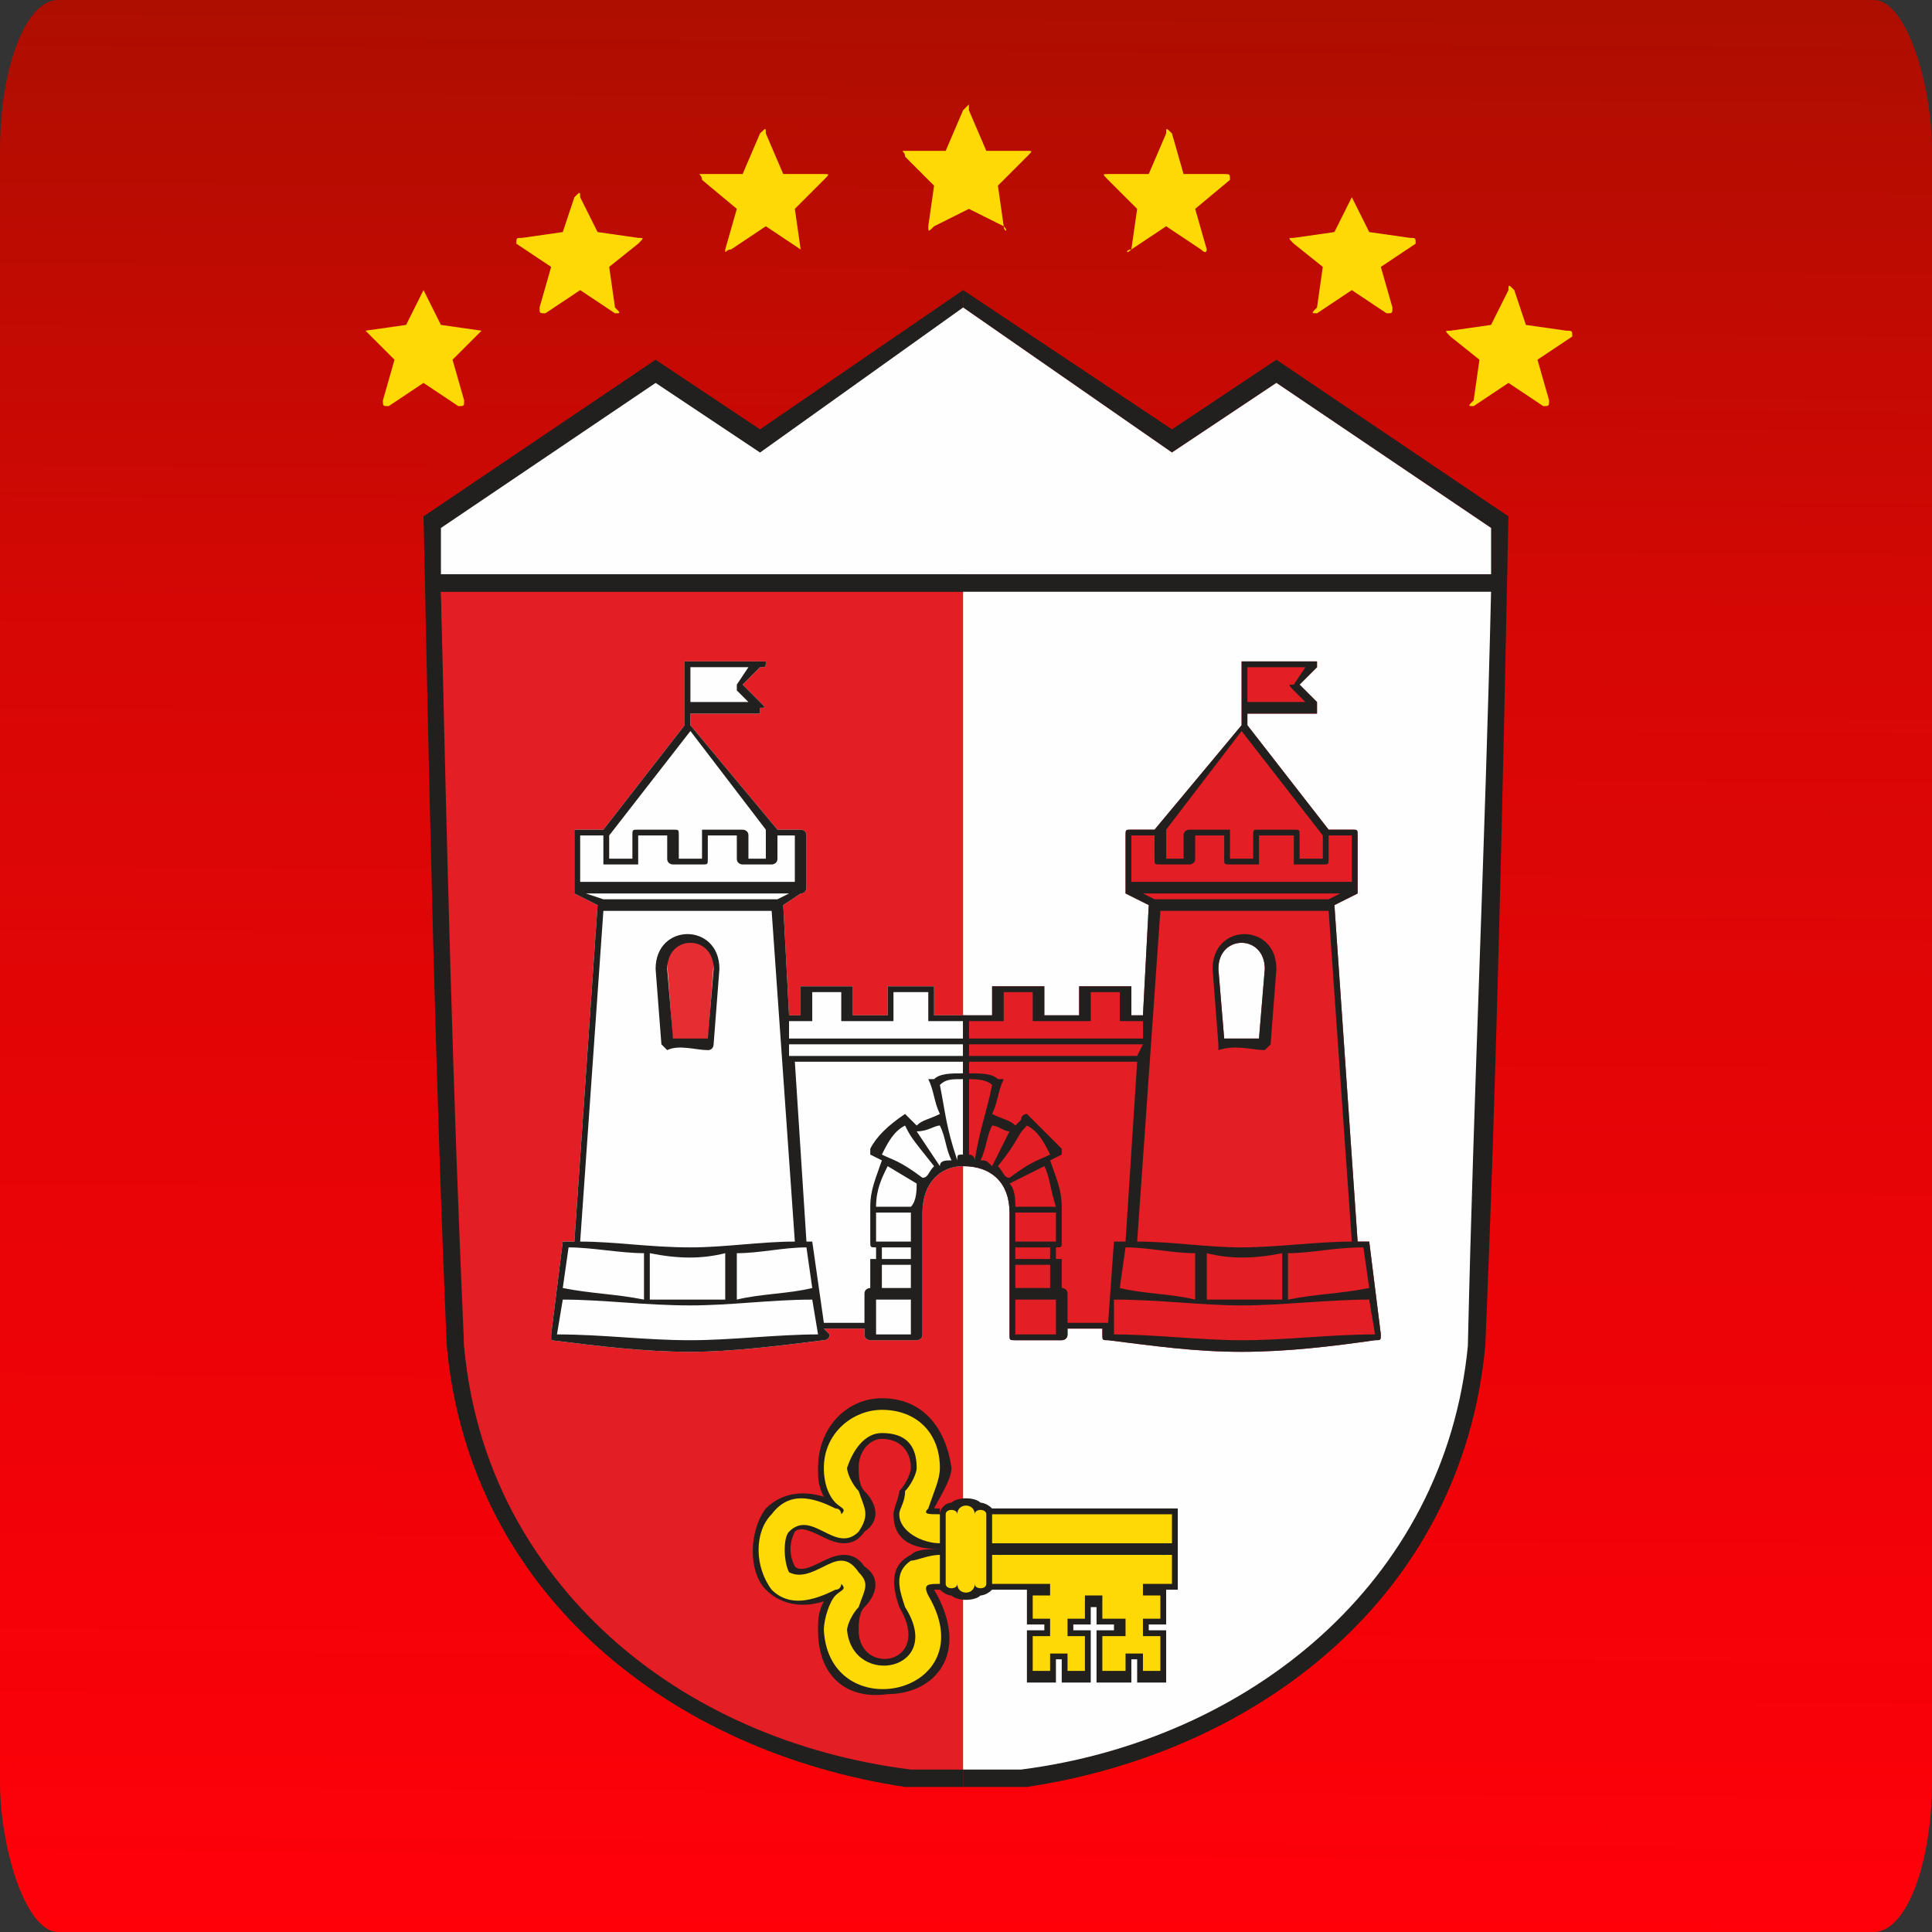
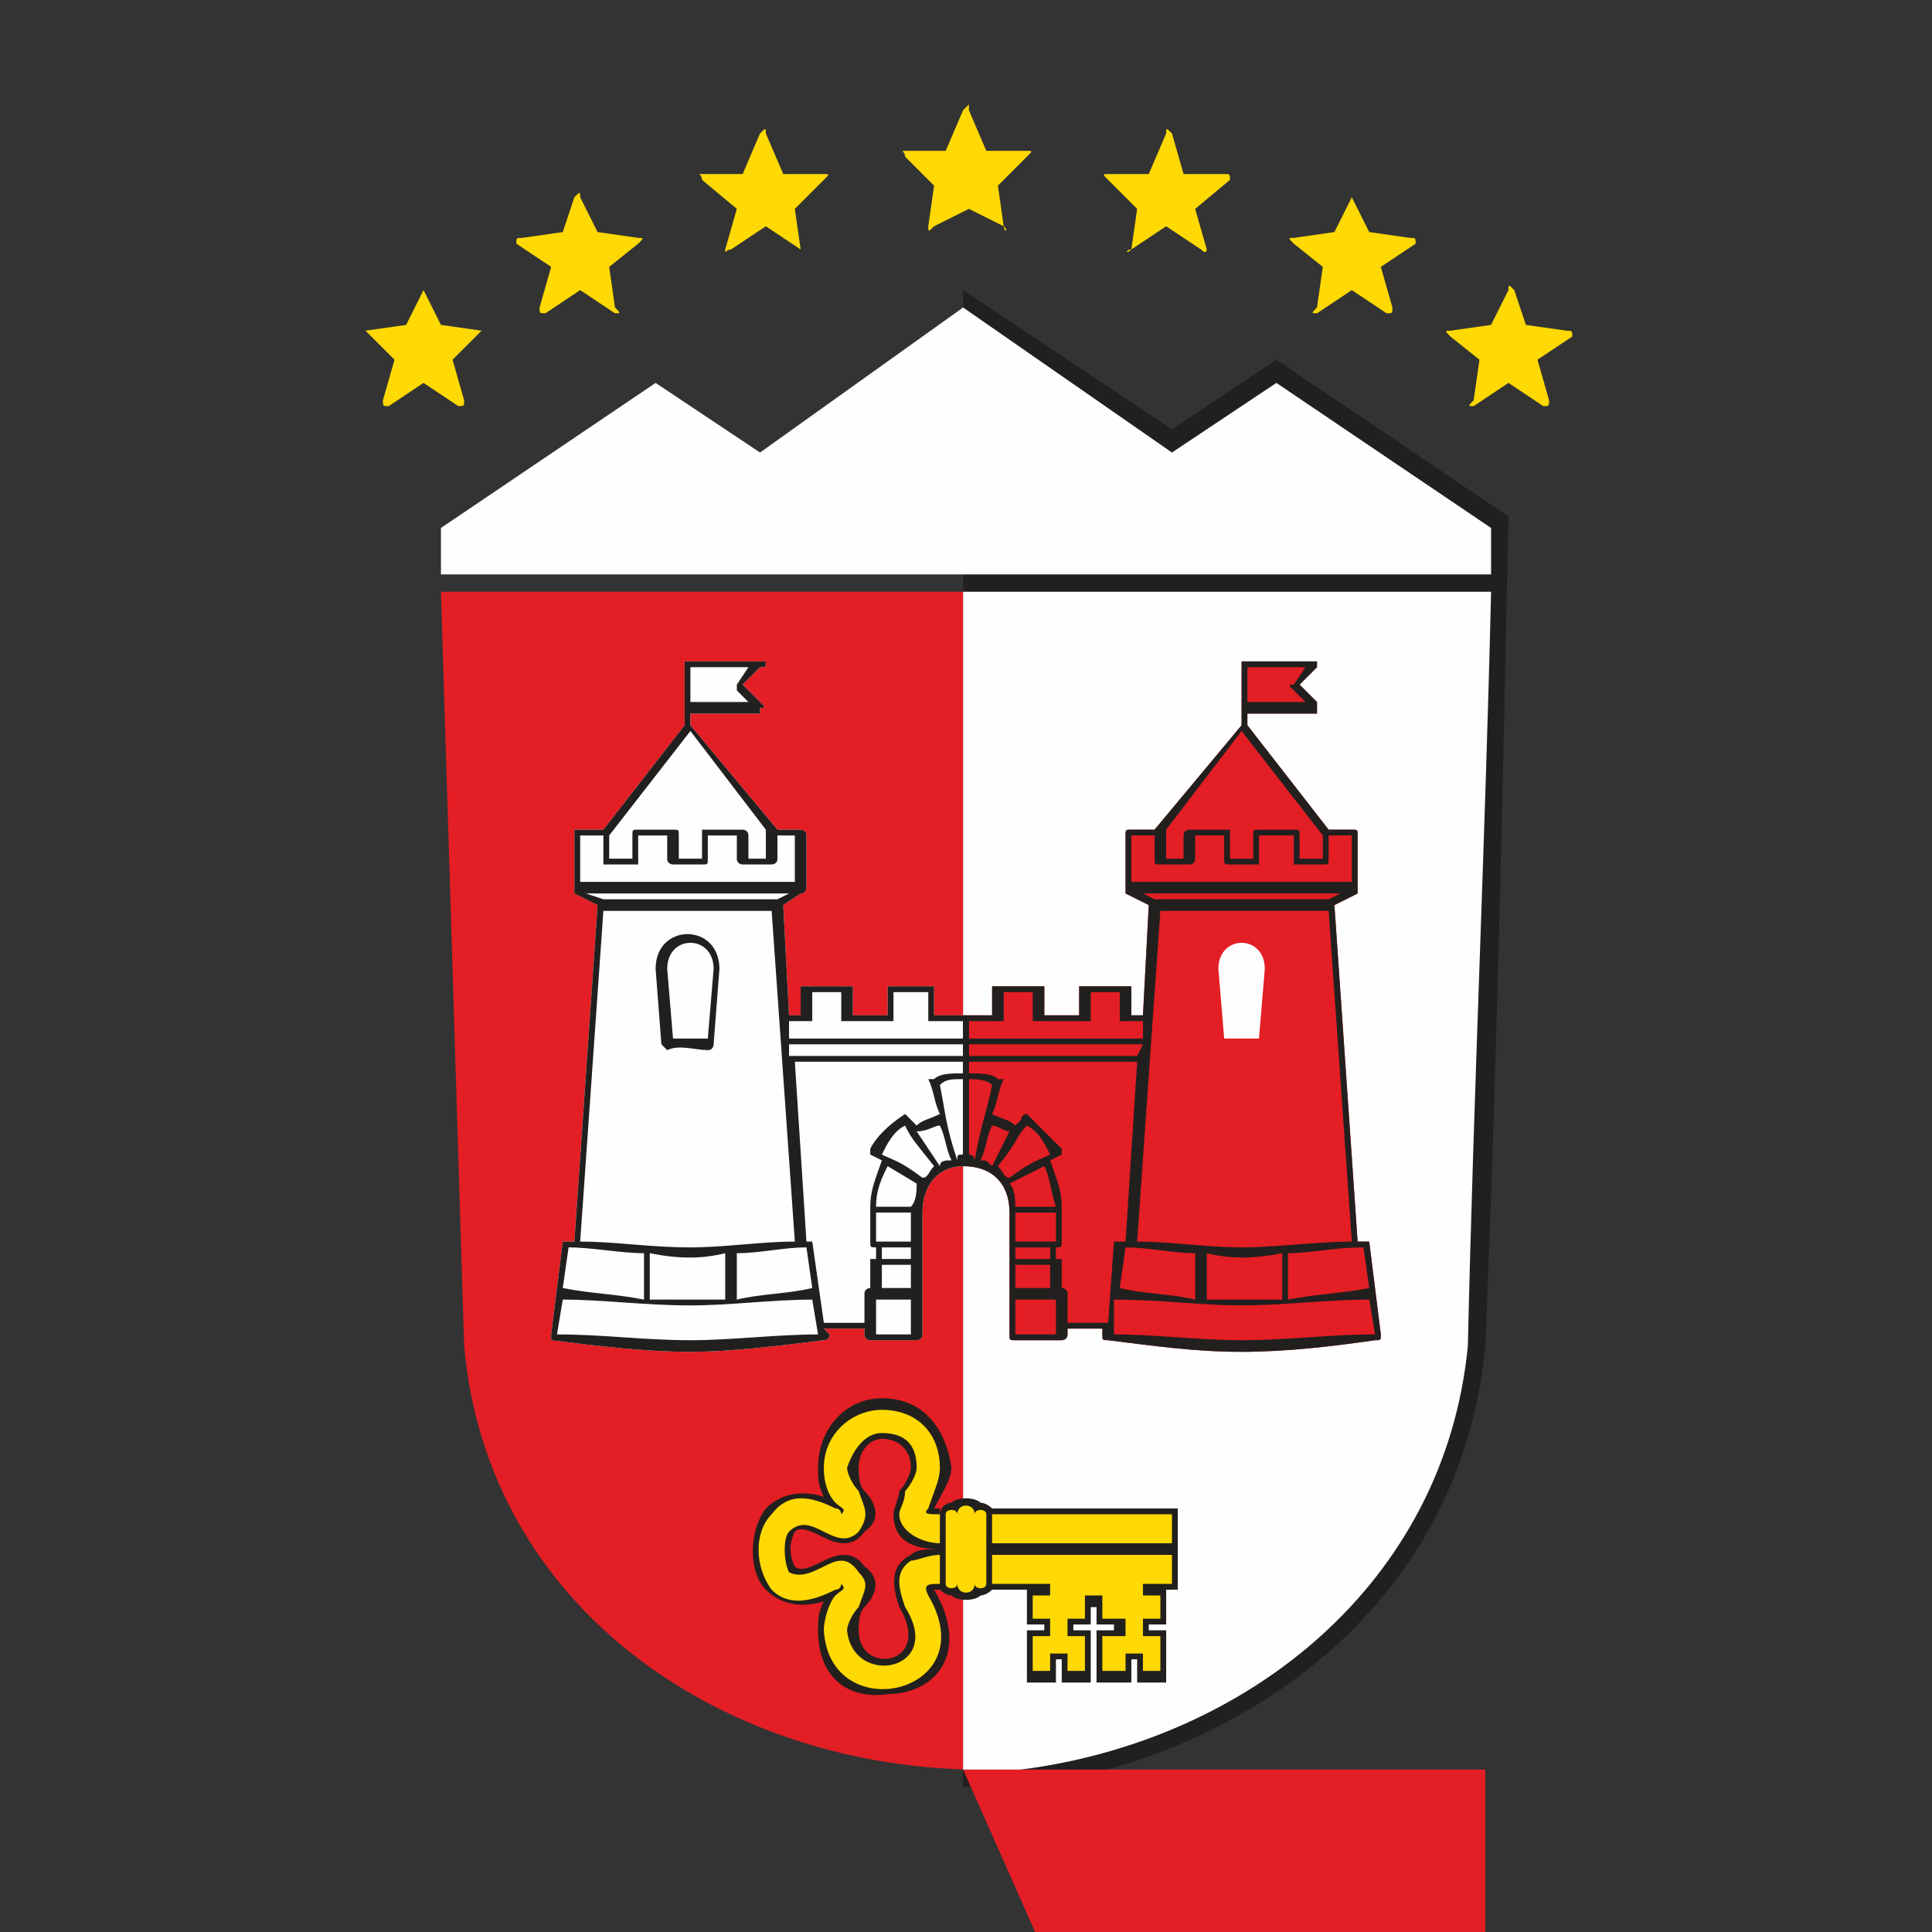
<svg xmlns="http://www.w3.org/2000/svg" xml:space="preserve" width="419px" height="419px" version="1.1" style="shape-rendering:geometricPrecision; text-rendering:geometricPrecision; image-rendering:optimizeQuality; fill-rule:evenodd; clip-rule:evenodd" viewBox="0 0 3.33 3.33">
  <rect x="0" y="0" width="3.33" height="3.33" fill="#333333" stroke="none" />
  <defs>
    <style type="text/css">
   
    .fil1 {fill:#22201E}
    .fil2 {fill:#E31E24}
    .fil7 {fill:#E52D32}
    .fil5 {fill:#FDC91D}
    .fil4 {fill:#FEFEFE}
    .fil3 {fill:#FFD903}
    .fil8 {fill:#22201E;fill-rule:nonzero}
    .fil6 {fill:#FFD903;fill-rule:nonzero}
    .fil0 {fill:url(#id0)}
   
  </style>
    <linearGradient id="id0" gradientUnits="userSpaceOnUse" x1="1.65" y1="3.33" x2="1.67" y2="0">
      <stop offset="0" style="stop-opacity:1; stop-color:#FF0009" />
      <stop offset="0.671" style="stop-opacity:1; stop-color:#D60705" />
      <stop offset="1" style="stop-opacity:1; stop-color:#AD0E00" />
    </linearGradient>
  </defs>
  <g id="Слой_x0020_1">
-     <rect class="fil0" width="3.33" height="3.33" rx="0.1" ry="0.26" />
    <g id="_2351163138480">
      <g id="_2053531546848">
-         <path class="fil1" d="M1.66 3.08c-0.03,0 -0.06,0 -0.1,0 -0.4,-0.06 -0.75,-0.33 -0.79,-0.76 -0.02,-0.47 -0.03,-0.95 -0.04,-1.43l0.4 -0.27 0.18 0.12 0.35 -0.24 0 2.58 0 0z" />
        <path class="fil2" d="M2.54 2.32l0.03 -1.3 -1.81 0 0.04 1.3c0.04,0.45 0.44,0.72 0.87,0.73 0.43,-0.01 0.82,-0.27 0.87,-0.73l0 0z" />
        <path class="fil3" d="M1.32 0.23l0.03 0.07 0.07 0c0.01,0 0.01,0 0,0.01l-0.05 0.05 0.01 0.07c0,0 0.01,0.01 0,0l-0.06 -0.04 -0.06 0.04c-0.01,0 -0.01,0.01 -0.01,0l0.02 -0.07 -0.06 -0.05c0,-0.01 -0.01,-0.01 0,-0.01l0.07 0 0.03 -0.07c0.01,-0.01 0.01,-0.01 0.01,0l0 0zm-0.32 0.11l0.03 0.06 0.07 0.01c0.01,0 0.01,0 0,0.01l-0.05 0.04 0.01 0.07c0.01,0.01 0.01,0.01 0,0.01l-0.06 -0.04 -0.06 0.04c-0.01,0 -0.01,0 -0.01,-0.01l0.02 -0.07 -0.06 -0.04c0,-0.01 0,-0.01 0.01,-0.01l0.07 -0.01 0.02 -0.06c0.01,-0.01 0.01,-0.01 0.01,0l0 0zm-0.27 0.16l0.03 0.06 0.07 0.01c0.01,0 0.01,0 0,0l-0.05 0.05 0.02 0.07c0,0.01 0,0.01 -0.01,0.01l-0.06 -0.04 -0.06 0.04c-0.01,0 -0.01,0 -0.01,-0.01l0.02 -0.07 -0.05 -0.05c-0.01,0 -0.01,0 0,0l0.07 -0.01 0.03 -0.06c0,-0.01 0,-0.01 0,0l0 0zm1.29 -0.27l0.02 0.07 0.07 0c0.01,0 0.01,0 0.01,0.01l-0.06 0.05 0.02 0.07c0,0 0,0.01 -0.01,0l-0.06 -0.04 -0.06 0.04c-0.01,0 -0.01,0.01 0,0l0.01 -0.07 -0.05 -0.05c-0.01,-0.01 -0.01,-0.01 0,-0.01l0.07 0 0.03 -0.07c0,-0.01 0,-0.01 0.01,0l0 0zm0.31 0.11l0.03 0.06 0.07 0.01c0.01,0 0.01,0 0.01,0.01l-0.06 0.04 0.02 0.07c0,0.01 0,0.01 -0.01,0.01l-0.06 -0.04 -0.06 0.04c-0.01,0 -0.01,0 0,-0.01l0.01 -0.07 -0.05 -0.04c-0.01,-0.01 -0.01,-0.01 0,-0.01l0.07 -0.01 0.03 -0.06c0,-0.01 0,-0.01 0,0l0 0zm0.28 0.16l0.02 0.06 0.07 0.01c0.01,0 0.01,0 0.01,0.01l-0.06 0.04 0.02 0.07c0,0.01 0,0.01 -0.01,0.01l-0.06 -0.04 -0.06 0.04c-0.01,0 -0.01,0 0,-0.01l0.01 -0.07 -0.05 -0.04c-0.01,-0.01 -0.01,-0.01 0,-0.01l0.07 -0.01 0.03 -0.06c0,-0.01 0,-0.01 0.01,0l0 0zm-0.94 -0.31l0.03 0.07 0.07 0c0.01,0 0.01,0 0,0.01l-0.05 0.05 0.01 0.07c0,0.01 0.01,0.01 0,0l-0.06 -0.03 -0.06 0.03c-0.01,0.01 -0.01,0.01 -0.01,0l0.01 -0.07 -0.05 -0.05c0,-0.01 -0.01,-0.01 0,-0.01l0.07 0 0.03 -0.07c0,0 0.01,-0.01 0.01,-0.01 0,0 0,0.01 0,0.01l0 0z" />
        <path class="fil4" d="M1.66 1.02l0.92 0 -0.04 1.3c-0.04,0.45 -0.44,0.72 -0.88,0.73l0 -2.03z" />
        <path class="fil1" d="M1.66 3.08c0.04,0 0.07,0 0.11,0 0.4,-0.06 0.75,-0.33 0.79,-0.76 0.02,-0.47 0.03,-0.95 0.04,-1.43l-0.4 -0.27 -0.18 0.12 -0.36 -0.24 0 0.03 0.36 0.25 0.18 -0.12 0.37 0.25 0 0.08 -0.91 0 0 2.09 0 0z" />
-         <path class="fil2" d="M1.66 3.05l0 0c-0.02,0 -0.07,0 -0.09,0 -0.4,-0.05 -0.73,-0.32 -0.77,-0.73 -0.02,-0.44 -0.03,-0.87 -0.04,-1.3l0.9 0 0 2.03 0 0z" />
+         <path class="fil2" d="M1.66 3.05l0 0l0.9 0 0 2.03 0 0z" />
        <polygon class="fil4" points="1.66,0.53 2.02,0.78 2.2,0.66 2.57,0.91 2.57,0.99 0.76,0.99 0.76,0.91 1.13,0.66 1.31,0.78 " />
-         <polygon class="fil1" points="0.75,0.99 2.59,0.99 2.59,1.02 0.75,1.02 " />
        <path class="fil4" d="M1.66 3.05l0 -2.03 0.91 0c-0.01,0.43 -0.03,0.86 -0.04,1.3 -0.04,0.41 -0.38,0.68 -0.77,0.73 -0.02,0 -0.07,0 -0.1,0z" />
        <path class="fil5" d="M1.66 2.75l0 -0.16c0,0 -0.01,0.01 -0.01,0.02l0 0c0,-0.01 -0.02,-0.01 -0.02,0l0 0.12c0,0.01 0.02,0.01 0.02,0l0 0c0,0.01 0.01,0.02 0.01,0.02zm-0.05 -0.02c-0.01,0 -0.01,0 -0.02,0 0,0 0.01,0.01 0.01,0.02 0.01,0.01 0.01,0.02 0.02,0.03 0,0.01 0,0.02 0,0.03 0,0.03 -0.01,0.06 -0.03,0.08 -0.01,0.01 -0.04,0.03 -0.07,0.02 -0.02,0 -0.05,-0.01 -0.07,-0.02 -0.02,-0.02 -0.03,-0.05 -0.03,-0.08 0,-0.02 0.01,-0.05 0.02,-0.06 0.01,-0.01 0.02,-0.01 0.01,-0.02 0,0 0,0.01 -0.01,0.01 -0.01,0.01 -0.03,0.01 -0.04,0.02 -0.01,0 -0.01,0 -0.01,0 -0.03,0 -0.05,-0.01 -0.06,-0.02 -0.01,-0.02 -0.02,-0.04 -0.02,-0.05 0,-0.01 0,-0.01 0,-0.02 0,0 0,-0.01 0,-0.01 0,-0.02 0.01,-0.04 0.02,-0.05 0.01,-0.02 0.03,-0.03 0.05,-0.03 0.01,0 0.01,0 0.02,0 0.01,0.01 0.03,0.01 0.04,0.02 0.01,0 0.01,0.01 0.01,0.01 0.01,-0.01 0,-0.01 -0.01,-0.02 -0.01,-0.01 -0.02,-0.03 -0.02,-0.06 0,-0.03 0.01,-0.06 0.03,-0.07 0.02,-0.02 0.05,-0.03 0.07,-0.03 0.03,0 0.06,0.01 0.07,0.02 0.02,0.02 0.03,0.05 0.03,0.08 0,0.01 0,0.02 0,0.03 -0.01,0.02 -0.01,0.03 -0.02,0.04 0,0 -0.01,0.01 -0.01,0.01 0.01,0 0.01,0 0.02,0l0 0.05c-0.02,0 -0.03,-0.01 -0.04,-0.01 0,-0.01 -0.01,-0.01 -0.01,-0.02 -0.01,0 -0.01,-0.01 -0.01,-0.02 0,-0.01 0.01,-0.02 0.01,-0.04 0.01,-0.01 0.01,-0.01 0.02,-0.02 0,-0.01 0,-0.02 0,-0.02 0,-0.02 0,-0.03 -0.02,-0.05 -0.01,0 -0.02,-0.01 -0.04,-0.01 -0.01,0 -0.03,0.01 -0.04,0.02 -0.01,0.01 -0.01,0.02 -0.02,0.04 0,0.01 0.01,0.03 0.02,0.04 0.01,0.03 0.02,0.04 0,0.07 -0.02,0.02 -0.04,0.01 -0.06,0 -0.01,-0.01 -0.02,-0.01 -0.03,-0.01 0,0 0,0 -0.01,0 -0.01,0 -0.01,0 -0.02,0.01 0,0 -0.01,0.01 -0.01,0.02 0,0.01 0,0.01 0,0.01 0,0 0,0.01 0,0.01 0,0.01 0.01,0.02 0.01,0.03 0.01,0 0.02,0 0.03,0 0,0 0,0 0,0 0.01,0 0.02,0 0.03,-0.01 0.02,-0.01 0.04,-0.02 0.06,0.01 0.02,0.02 0.01,0.03 0,0.06 -0.01,0.01 -0.02,0.03 -0.02,0.04 0.01,0.02 0.01,0.03 0.02,0.04 0.01,0.02 0.03,0.02 0.04,0.02 0.02,0 0.03,0 0.04,-0.01 0.02,-0.02 0.02,-0.03 0.02,-0.05 0,0 0,-0.01 0,-0.02 -0.01,-0.01 -0.01,-0.01 -0.02,-0.02 0,-0.02 -0.01,-0.03 -0.01,-0.04l0 0c0,-0.01 0,-0.02 0.01,-0.02 0,-0.01 0.01,-0.01 0.01,-0.02 0.01,0 0.02,-0.01 0.04,-0.01l0 0.05 0 0z" />
        <path class="fil1" d="M1.62 2.67c-0.04,0 -0.08,-0.01 -0.08,-0.06 0,-0.01 0.01,-0.03 0.01,-0.04 0.01,-0.01 0.02,-0.03 0.02,-0.04 0,-0.03 -0.02,-0.05 -0.05,-0.05 -0.02,0 -0.04,0.02 -0.04,0.05 0,0.01 0,0.03 0.01,0.04 0.02,0.02 0.03,0.05 0,0.07 -0.02,0.03 -0.05,0.02 -0.07,0.01 -0.02,-0.01 -0.04,-0.02 -0.05,-0.01 -0.01,0.02 -0.01,0.04 0,0.06 0.01,0.01 0.03,0 0.05,-0.01 0.02,-0.01 0.05,-0.02 0.07,0.01 0.03,0.02 0.02,0.05 0,0.07 -0.01,0.01 -0.01,0.03 -0.01,0.04 0,0.08 0.13,0.06 0.07,-0.04 -0.01,-0.03 -0.02,-0.07 0.02,-0.09 0.01,-0.01 0.03,-0.01 0.05,-0.01l0 0 0 0zm0 -0.06c0,-0.01 0.01,-0.02 0.02,-0.02 0.01,-0.01 0.04,-0.01 0.05,0 0,0 0.01,0 0.02,0.01l0 0 0.31 0 0.01 0 0 0.07 -0.32 0 0 0 0.32 0 0 0.07 -0.05 0 0 0 0.03 0 0 0.06 -0.03 0 0 0.01 0.03 0 0 0.09 -0.05 0 0 -0.04 -0.01 0 0 0.04 -0.06 0 0 -0.09 0.03 0 0 -0.01 -0.03 0 0 -0.03 -0.01 0 0 0.03 -0.03 0 0 0.01 0.03 0 0 0.09 -0.05 0 0 -0.04 -0.01 0 0 0.04 -0.05 0 0 -0.09 0.03 0 0 -0.01 -0.03 0 0 -0.06 0.03 0 0 0 -0.09 0 0 0c-0.01,0.01 -0.02,0.01 -0.02,0.01 -0.01,0.01 -0.04,0.01 -0.05,0 -0.01,0 -0.02,-0.01 -0.02,-0.01l0 0 -0.01 0c0,0 0,0 0,0 0.03,0.05 0.04,0.11 0,0.15 -0.02,0.02 -0.05,0.03 -0.08,0.03 -0.07,0.01 -0.12,-0.03 -0.12,-0.11 0,-0.02 0,-0.03 0.01,-0.05 -0.03,0.01 -0.07,0.01 -0.1,-0.02 -0.03,-0.03 -0.03,-0.1 0,-0.14 0.03,-0.03 0.07,-0.03 0.1,-0.02 -0.01,-0.02 -0.01,-0.03 -0.01,-0.05 0,-0.07 0.05,-0.12 0.11,-0.12 0.07,0 0.11,0.05 0.12,0.12 0,0.02 -0.02,0.05 -0.03,0.07 0,0 0,0 0,0l0.01 0 0 0.01 0 0z" />
        <path class="fil6" d="M1.65 2.61c0,-0.01 -0.02,-0.01 -0.02,0l0 0.12c0,0.01 0.02,0.01 0.02,0l0 0c0,0.02 0.03,0.02 0.03,0l0 0c0,0.01 0.02,0.01 0.02,0l0 -0.12c0,-0.01 -0.02,-0.01 -0.02,0l0 0c0,-0.02 -0.03,-0.02 -0.03,0l0 0zm0.37 0.05l-0.31 0 0 -0.05 0.31 0 0 0.05zm-0.02 0.22l-0.03 0 0 -0.03 -0.03 0 0 0.03 -0.04 0 0 -0.06 0.04 0 0 -0.03 -0.04 0 0 -0.04 -0.03 0 0 0.04 -0.03 0 0 0.03 0.03 0 0 0.06 -0.03 0 0 -0.03 -0.03 0 0 0.03 -0.03 0 0 -0.06 0.03 0 0 -0.03 -0.03 0 0 -0.04 0.03 0 0 -0.02 -0.1 0 0 -0.05 0.31 0 0 0.05 -0.05 0 0 0.02 0.03 0 0 0.04 -0.03 0 0 0.03 0.03 0 0 0.06 0 0zm-0.38 -0.15c-0.02,0 -0.03,0 -0.02,0.02 0.1,0.17 -0.17,0.23 -0.18,0.06 0,-0.02 0.01,-0.05 0.02,-0.06 0.01,-0.01 0.02,-0.01 0.01,-0.02 0,0 0,0.01 -0.01,0.01 -0.04,0.02 -0.08,0.03 -0.11,0 -0.03,-0.04 -0.03,-0.1 0,-0.13 0.03,-0.04 0.07,-0.03 0.11,-0.01 0.01,0 0.01,0.01 0.01,0.01 0.01,-0.01 0,-0.01 -0.01,-0.02 -0.01,-0.01 -0.02,-0.03 -0.02,-0.06 0,-0.06 0.05,-0.1 0.1,-0.1 0.06,0 0.1,0.04 0.1,0.1 0,0.02 -0.01,0.04 -0.02,0.07 -0.01,0.01 0,0.01 0.02,0.01l0 0.05c-0.03,0 -0.07,-0.02 -0.07,-0.05 0,-0.01 0.01,-0.02 0.01,-0.04 0.01,-0.01 0.02,-0.03 0.02,-0.04 0,-0.04 -0.02,-0.06 -0.06,-0.06 -0.03,0 -0.05,0.03 -0.06,0.06 0,0.01 0.01,0.03 0.02,0.04 0.01,0.03 0.02,0.04 0,0.07 -0.02,0.02 -0.04,0.01 -0.06,0 -0.02,-0.01 -0.04,-0.02 -0.06,0 -0.01,0.01 -0.01,0.05 0,0.07 0.02,0.01 0.04,0 0.06,-0.01 0.02,-0.01 0.04,-0.02 0.06,0.01 0.02,0.02 0.01,0.03 0,0.06 -0.01,0.01 -0.02,0.03 -0.02,0.04 0.01,0.1 0.17,0.07 0.1,-0.04 -0.01,-0.03 -0.02,-0.06 0.01,-0.08 0.01,0 0.03,-0.01 0.05,-0.01l0 0.05 0 0z" />
        <path class="fil4" d="M1.36 1.75l0.02 0 0 -0.05c0,0 0,0 0.01,0l0.07 0c0,0 0.01,0 0.01,0l0 0.05 0.06 0 0 -0.05c0,0 0,0 0.01,0l0.07 0c0,0 0,0 0,0l0 0.05 0.05 0c0.01,0 0.01,0 0.01,0.01l0 0.24c0,0 0,0.01 -0.01,0.01 -0.04,0 -0.07,0.03 -0.07,0.08 0,0.07 0,0.14 0,0.21 0,0.01 -0.01,0.01 -0.01,0.01l-0.08 0c0,0 -0.01,0 -0.01,-0.01l0 -0.01 -0.07 0 0.01 0.01c0,0.01 -0.01,0.01 -0.01,0.01 -0.08,0.01 -0.16,0.02 -0.23,0.02 -0.08,0 -0.16,-0.01 -0.24,-0.02 0,0 0,0 0,-0.01l0.02 -0.16c0,0 0,0 0.01,0l0.01 0 0.04 -0.58 -0.04 -0.02c0,-0.01 0,-0.01 0,-0.01l0 -0.09c0,-0.01 0,-0.01 0,-0.01l0.05 0 0.14 -0.18 0 -0.03 0 0 0 0 0 -0.08c0,0 0,0 0.01,0l0 0 0.06 0 0.06 0c0,0 0.01,0 0.01,0 0,0.01 0,0.01 -0.01,0.01l-0.03 0.03 0.03 0.03c0.01,0.01 0.01,0.01 0,0.01 0,0.01 0,0.01 0,0.01l0 0 -0.12 0 0 0.02 0.15 0.18 0.04 0c0,0 0.01,0 0.01,0.01l0 0.09c0,0 0,0.01 -0.01,0.01l-0.03 0.02 0.01 0.19 0 0z" />
-         <path class="fil7" d="M1.22 1.8l0.01 -0.14c0,-0.06 -0.08,-0.06 -0.08,0l0.01 0.14 0.06 0z" />
        <path class="fil2" d="M2.14 1.14l0 0 0.06 0 0.07 0c0,0 0,0 0,0 0,0.01 0,0.01 0,0.01l-0.03 0.03 0.03 0.03c0,0.01 0,0.01 0,0.01 0,0.01 0,0.01 0,0.01l0 0 -0.12 0 0 0.02 0.14 0.18 0.04 0c0.01,0 0.01,0 0.01,0.01l0 0.09c0,0 0,0 0,0.01l-0.04 0.02 0.04 0.58 0.01 0c0.01,0 0.01,0 0.01,0l0.02 0.16c0,0.01 0,0.01 -0.01,0.01 -0.07,0.01 -0.15,0.02 -0.23,0.02 -0.08,0 -0.15,-0.01 -0.23,-0.02 -0.01,0 -0.01,0 -0.01,-0.01l0 -0.01 -0.06 0 0 0.01c0,0.01 -0.01,0.01 -0.01,0.01l-0.08 0c-0.01,0 -0.01,0 -0.01,-0.01 0,-0.07 0,-0.14 0,-0.21 0,-0.05 -0.03,-0.08 -0.08,-0.08 0,0 0,-0.01 0,-0.01l0 -0.24c0,-0.01 0,-0.01 0,-0.01l0.05 0 0 -0.05c0,0 0.01,0 0.01,0l0.07 0c0,0 0.01,0 0.01,0l0 0.05 0.06 0 0 -0.05c0,0 0.01,0 0.01,0l0.07 0c0,0 0.01,0 0.01,0l0 0.05 0.02 0 0.01 -0.19 -0.04 -0.02c0,0 0,-0.01 0,-0.01l0 -0.09c0,-0.01 0,-0.01 0.01,-0.01l0.04 0 0.15 -0.18 0 -0.03 0 0 0 0 0 -0.08c0,0 0,0 0,0l0 0z" />
        <path class="fil4" d="M2.1 1.67l0.01 0.12 0.06 0 0.01 -0.12c0,-0.06 -0.08,-0.06 -0.08,0z" />
        <path class="fil1" d="M0.97 2.24c0.07,0 0.14,0.01 0.22,0.01 0.07,0 0.14,-0.01 0.21,-0.01l0.01 0.06c-0.07,0 -0.15,0.01 -0.22,0.01 -0.08,0 -0.15,-0.01 -0.23,-0.01l0.01 -0.06 0 0zm0.07 -0.69l0.3 0 0.02 -0.01 -0.35 0 0.03 0.01 0 0zm0 0.02l-0.04 0.57c0.06,0 0.12,0.01 0.19,0.01 0.06,0 0.12,-0.01 0.18,-0.01l-0.04 -0.57 -0.29 0 0 0zm0.33 -0.13l-0.03 0 0 0.04c0,0.01 -0.01,0.01 -0.01,0.01l-0.05 0c0,0 -0.01,0 -0.01,-0.01l0 -0.04 -0.05 0 0 0.04c0,0.01 0,0.01 -0.01,0.01l-0.05 0c0,0 -0.01,0 -0.01,-0.01l0 -0.04 -0.05 0 0 0.04c0,0.01 0,0.01 0,0.01l-0.06 0c0,0 0,0 0,-0.01l0 -0.04 -0.04 0 0 0.08 0.37 0 0 -0.08 0 0zm-0.26 0.8c-0.05,-0.01 -0.09,-0.01 -0.14,-0.02l0.01 -0.07c0.04,0 0.09,0.01 0.13,0.01 0,0.02 0,0.06 0,0.08l0 0zm0.14 0c-0.04,0 -0.08,0 -0.13,0 0,-0.02 0,-0.06 0,-0.08 0.05,0.01 0.09,0.01 0.13,0 0,0.02 0,0.06 0,0.08zm0.07 -0.81l-0.13 -0.17 -0.14 0.18 0 0.04 0.04 0 0 -0.04c0,-0.01 0,-0.01 0.01,-0.01l0.06 0c0.01,0 0.01,0 0.01,0.01l0 0.04 0.04 0 0 -0.04c0,-0.01 0,-0.01 0,-0.01l0.07 0c0,0 0.01,0 0.01,0.01l0 0.04 0.03 0 0 -0.04c0,0 0,0 0,-0.01l0 0zm-0.13 -0.28l0 0.06 0.1 0 -0.02 -0.02c0,-0.01 0,-0.01 0,-0.01l0.02 -0.03 -0.04 0 -0.06 0 0 0zm0.33 1.02l0.05 0 0 -0.02 -0.05 0 0 0.02zm0 0.05l0.05 0 0 -0.04 -0.05 0 0 0.04zm0.01 -0.21c-0.01,0.02 -0.02,0.04 -0.02,0.07l0.06 0c0.01,-0.01 0.01,-0.03 0.01,-0.04l-0.05 -0.03zm0.06 0.02c0.01,0 0.01,-0.01 0.02,-0.02 -0.04,-0.05 -0.04,-0.05 -0.05,-0.07 -0.02,0.01 -0.03,0.03 -0.04,0.05 0.02,0.01 0.03,0.01 0.07,0.04l0 0zm0.03 -0.09c-0.01,0 -0.02,0.01 -0.04,0.01l0.04 0.06c0,-0.01 0.01,-0.01 0.02,-0.01 -0.01,-0.02 -0.01,-0.04 -0.02,-0.06l0 0zm0.04 -0.08c-0.02,0 -0.03,0 -0.04,0.01 0.01,0.05 0.01,0.07 0.03,0.13 0,-0.01 0,-0.01 0.01,-0.01l0 -0.13zm-0.15 0.44l0.06 0 0 -0.06 -0.06 0 0 0.06zm-0.15 -0.55l0.02 0 0 -0.05c0,0 0,0 0.01,0l0.07 0c0,0 0.01,0 0.01,0l0 0.05 0.06 0 0 -0.05c0,0 0,0 0.01,0l0.07 0c0,0 0,0 0,0l0 0.05 0.05 0c0.01,0 0.01,0 0.01,0.01l0 0.24c0,0 0,0.01 -0.01,0.01 -0.04,0 -0.07,0.03 -0.07,0.08 0,0.07 0,0.14 0,0.21 0,0.01 -0.01,0.01 -0.01,0.01l-0.08 0c0,0 -0.01,0 -0.01,-0.01l0 -0.01 -0.07 0 0.01 0.01c0,0.01 -0.01,0.01 -0.01,0.01 -0.08,0.01 -0.16,0.02 -0.23,0.02 -0.08,0 -0.16,-0.01 -0.24,-0.02 0,0 0,0 0,-0.01l0.02 -0.16c0,0 0,0 0.01,0l0.01 0 0.04 -0.58 -0.04 -0.02c0,-0.01 0,-0.01 0,-0.01l0 -0.09c0,-0.01 0,-0.01 0,-0.01l0.05 0 0.14 -0.18 0 -0.03 0 0 0 0 0 -0.08c0,0 0,0 0.01,0l0 0 0.06 0 0.06 0c0,0 0.01,0 0.01,0 0,0.01 0,0.01 -0.01,0.01l-0.03 0.03 0.03 0.03c0.01,0.01 0.01,0.01 0,0.01 0,0.01 0,0.01 0,0.01l0 0 -0.12 0 0 0.02 0.15 0.18 0.04 0c0,0 0.01,0 0.01,0.01l0 0.09c0,0 0,0.01 -0.01,0.01l-0.03 0.02 0.01 0.19 0 0zm0 0.04l0.3 0 0 -0.03 -0.05 0c-0.01,0 -0.01,0 -0.01,0l0 -0.05 -0.06 0 0 0.05c0,0 0,0 0,0l-0.08 0c-0.01,0 -0.01,0 -0.01,0l0 -0.05 -0.05 0 0 0.05c0,0 -0.01,0 -0.01,0l-0.03 0 0 0.03 0 0zm0 0.03l0.3 0 0 -0.02 -0.3 0 0 0.02zm0.06 0.46l0.07 0 0 -0.05c0,-0.01 0.01,-0.01 0.01,-0.01l0 0 0 -0.05c0,0 0,0 0.01,0l0 -0.02c-0.01,0 -0.01,0 -0.01,-0.01l0 -0.05c0,-0.01 0,-0.01 0,-0.01 0,-0.03 0.01,-0.05 0.02,-0.08l-0.02 -0.01c0,0 0,0 0,-0.01 0.01,-0.02 0.03,-0.04 0.06,-0.06 0,0 0,0 0.01,0.01l0.01 0.01c0.01,-0.01 0.02,-0.01 0.04,-0.02 -0.01,-0.02 -0.01,-0.04 -0.02,-0.06 0,0 0,0 0.01,0 0.01,-0.01 0.03,-0.01 0.05,-0.01l0 -0.02 -0.29 0 0.02 0.31 0.01 0c0,0 0,0 0,0l0.02 0.14 0 0zm0.15 -0.19l-0.06 0 0 0.05 0.06 0 0 -0.05zm-0.17 0.13c-0.04,0.01 -0.09,0.01 -0.13,0.02 0,-0.02 0,-0.06 0,-0.08 0.04,0 0.08,-0.01 0.12,-0.01l0.01 0.07 0 0z" />
        <path class="fil1" d="M2.36 2.24c-0.07,0 -0.15,0.01 -0.22,0.01 -0.07,0 -0.14,-0.01 -0.22,-0.01l0 0.06c0.07,0 0.15,0.01 0.22,0.01 0.08,0 0.15,-0.01 0.23,-0.01l-0.01 -0.06 0 0zm-0.07 -0.69l-0.3 0 -0.02 -0.01 0.34 0 -0.02 0.01zm0 0.02l0.04 0.57c-0.06,0 -0.13,0.01 -0.19,0.01 -0.06,0 -0.12,-0.01 -0.18,-0.01l0.04 -0.57 0.29 0zm-0.34 -0.13l0.04 0 0 0.04c0,0.01 0,0.01 0.01,0.01l0.05 0c0,0 0.01,0 0.01,-0.01l0 -0.04 0.05 0 0 0.04c0,0.01 0,0.01 0.01,0.01l0.05 0c0,0 0,0 0,-0.01l0 -0.04 0.06 0 0 0.04c0,0.01 0,0.01 0,0.01l0.05 0c0.01,0 0.01,0 0.01,-0.01l0 -0.04 0.04 0 0 0.08 -0.38 0 0 -0.08 0 0zm0.27 0.8c0.05,-0.01 0.09,-0.01 0.14,-0.02l-0.01 -0.07c-0.05,0 -0.09,0.01 -0.13,0.01 0,0.02 0,0.06 0,0.08l0 0zm-0.14 0c0.04,0 0.08,0 0.13,0 0,-0.02 0,-0.06 0,-0.08 -0.05,0.01 -0.09,0.01 -0.13,0 0,0.02 0,0.06 0,0.08zm-0.07 -0.81l0.13 -0.17 0.14 0.18 0 0.04 -0.04 0 0 -0.04c0,-0.01 0,-0.01 -0.01,-0.01l-0.06 0c-0.01,0 -0.01,0 -0.01,0.01l0 0.04 -0.04 0 0 -0.04c0,-0.01 0,-0.01 0,-0.01l-0.07 0c0,0 -0.01,0 -0.01,0.01l0 0.04 -0.03 0 0 -0.04c0,0 0,0 0,-0.01l0 0zm-0.2 0.74l-0.06 0 0 -0.02 0.06 0 0 0.02zm0 0.05l-0.06 0 0 -0.04 0.06 0 0 0.04zm-0.01 -0.21c0.01,0.02 0.01,0.04 0.02,0.07l-0.07 0c0,-0.01 0,-0.03 -0.01,-0.04l0.06 -0.03 0 0zm-0.06 0.02c-0.01,0 -0.01,-0.01 -0.02,-0.02 0.04,-0.05 0.03,-0.05 0.05,-0.07 0.02,0.01 0.03,0.03 0.04,0.05 -0.02,0.01 -0.03,0.01 -0.07,0.04l0 0zm-0.03 -0.09c0.01,0 0.02,0.01 0.03,0.01l-0.03 0.06c-0.01,-0.01 -0.01,-0.01 -0.02,-0.01 0.01,-0.02 0.01,-0.04 0.02,-0.06l0 0zm-0.04 -0.08c0.01,0 0.03,0 0.04,0.01 -0.01,0.05 -0.02,0.07 -0.03,0.13 0,-0.01 -0.01,-0.01 -0.01,-0.01l0 -0.13zm0.15 0.44l-0.07 0 0 -0.06 0.07 0 0 0.06zm0.15 -0.51l-0.3 0 0 -0.03 0.05 0c0,0 0.01,0 0.01,0l0 -0.05 0.05 0 0 0.05c0,0 0.01,0 0.01,0l0.08 0c0,0 0.01,0 0.01,0l0 -0.05 0.05 0 0 0.05c0,0 0.01,0 0.01,0l0.03 0 0 0.03 0 0zm-0.01 0.03l-0.29 0 0 -0.02 0.3 0 -0.01 0.02zm-0.05 0.46l-0.07 0 0 -0.05c0,-0.01 -0.01,-0.01 -0.01,-0.01l0 0 0 -0.05c0,0 -0.01,0 -0.01,0l0 -0.02c0.01,0 0.01,0 0.01,-0.01l0 -0.05c0,-0.01 0,-0.01 0,-0.01 0,-0.03 -0.01,-0.05 -0.02,-0.08l0.02 -0.01c0,0 0,0 0,-0.01 -0.02,-0.02 -0.04,-0.04 -0.06,-0.06 0,0 -0.01,0 -0.01,0.01l-0.01 0.01c-0.01,-0.01 -0.02,-0.01 -0.04,-0.02 0.01,-0.02 0.01,-0.04 0.02,-0.06 0,0 0,0 -0.01,0 -0.01,-0.01 -0.03,-0.01 -0.05,-0.01l0 -0.02 0.29 0 -0.02 0.31 -0.01 0c0,0 -0.01,0 -0.01,0l-0.01 0.14 0 0zm-0.16 -0.19l0.07 0 0 0.05 -0.07 0 0 -0.05zm0.4 -0.94l0 0.06 0.1 0 -0.02 -0.02c-0.01,-0.01 -0.01,-0.01 0,-0.01l0.02 -0.03 -0.05 0 -0.05 0zm-0.01 -0.01l0 0 0.06 0 0.07 0c0,0 0,0 0,0 0,0.01 0,0.01 0,0.01l-0.03 0.03 0.03 0.03c0,0.01 0,0.01 0,0.01 0,0.01 0,0.01 0,0.01l0 0 -0.12 0 0 0.02 0.14 0.18 0.04 0c0.01,0 0.01,0 0.01,0.01l0 0.09c0,0 0,0 0,0.01l-0.04 0.02 0.04 0.58 0.01 0c0.01,0 0.01,0 0.01,0l0.02 0.16c0,0.01 0,0.01 -0.01,0.01 -0.07,0.01 -0.15,0.02 -0.23,0.02 -0.08,0 -0.15,-0.01 -0.23,-0.02 -0.01,0 -0.01,0 -0.01,-0.01l0 -0.01 -0.06 0 0 0.01c0,0.01 -0.01,0.01 -0.01,0.01l-0.08 0c-0.01,0 -0.01,0 -0.01,-0.01 0,-0.07 0,-0.14 0,-0.21 0,-0.05 -0.03,-0.08 -0.08,-0.08 0,0 0,-0.01 0,-0.01l0 -0.24c0,-0.01 0,-0.01 0,-0.01l0.05 0 0 -0.05c0,0 0.01,0 0.01,0l0.07 0c0,0 0.01,0 0.01,0l0 0.05 0.06 0 0 -0.05c0,0 0.01,0 0.01,0l0.07 0c0,0 0.01,0 0.01,0l0 0.05 0.02 0 0.01 -0.19 -0.04 -0.02c0,0 0,-0.01 0,-0.01l0 -0.09c0,-0.01 0,-0.01 0.01,-0.01l0.04 0 0.15 -0.18 0 -0.03 0 0 0 0 0 -0.08c0,0 0,0 0,0l0 0zm-0.21 1.08c0.04,0.01 0.09,0.01 0.13,0.02 0,-0.02 0,-0.06 0,-0.08 -0.04,0 -0.08,-0.01 -0.12,-0.01l-0.01 0.07 0 0z" />
        <path class="fil8" d="M1.24 1.67l-0.01 0.13c0,0 0,0.01 -0.01,0.01 -0.02,0 -0.05,-0.01 -0.07,0 0,0 -0.01,-0.01 -0.01,-0.01l-0.01 -0.13c0,-0.08 0.11,-0.08 0.11,0l0 0zm-0.09 0l0.01 0.12 0.06 0 0.01 -0.12c0,-0.06 -0.08,-0.06 -0.08,0l0 0z" />
-         <path class="fil8" d="M2.2 1.67l-0.01 0.13c0,0 -0.01,0.01 -0.01,0.01 -0.02,0 -0.05,-0.01 -0.08,0 0,0 0,-0.01 0,-0.01l-0.01 -0.13c0,-0.08 0.11,-0.08 0.11,0l0 0zm-0.1 0l0.01 0.12 0.06 0 0.01 -0.12c0,-0.06 -0.08,-0.06 -0.08,0z" />
      </g>
    </g>
  </g>
</svg>